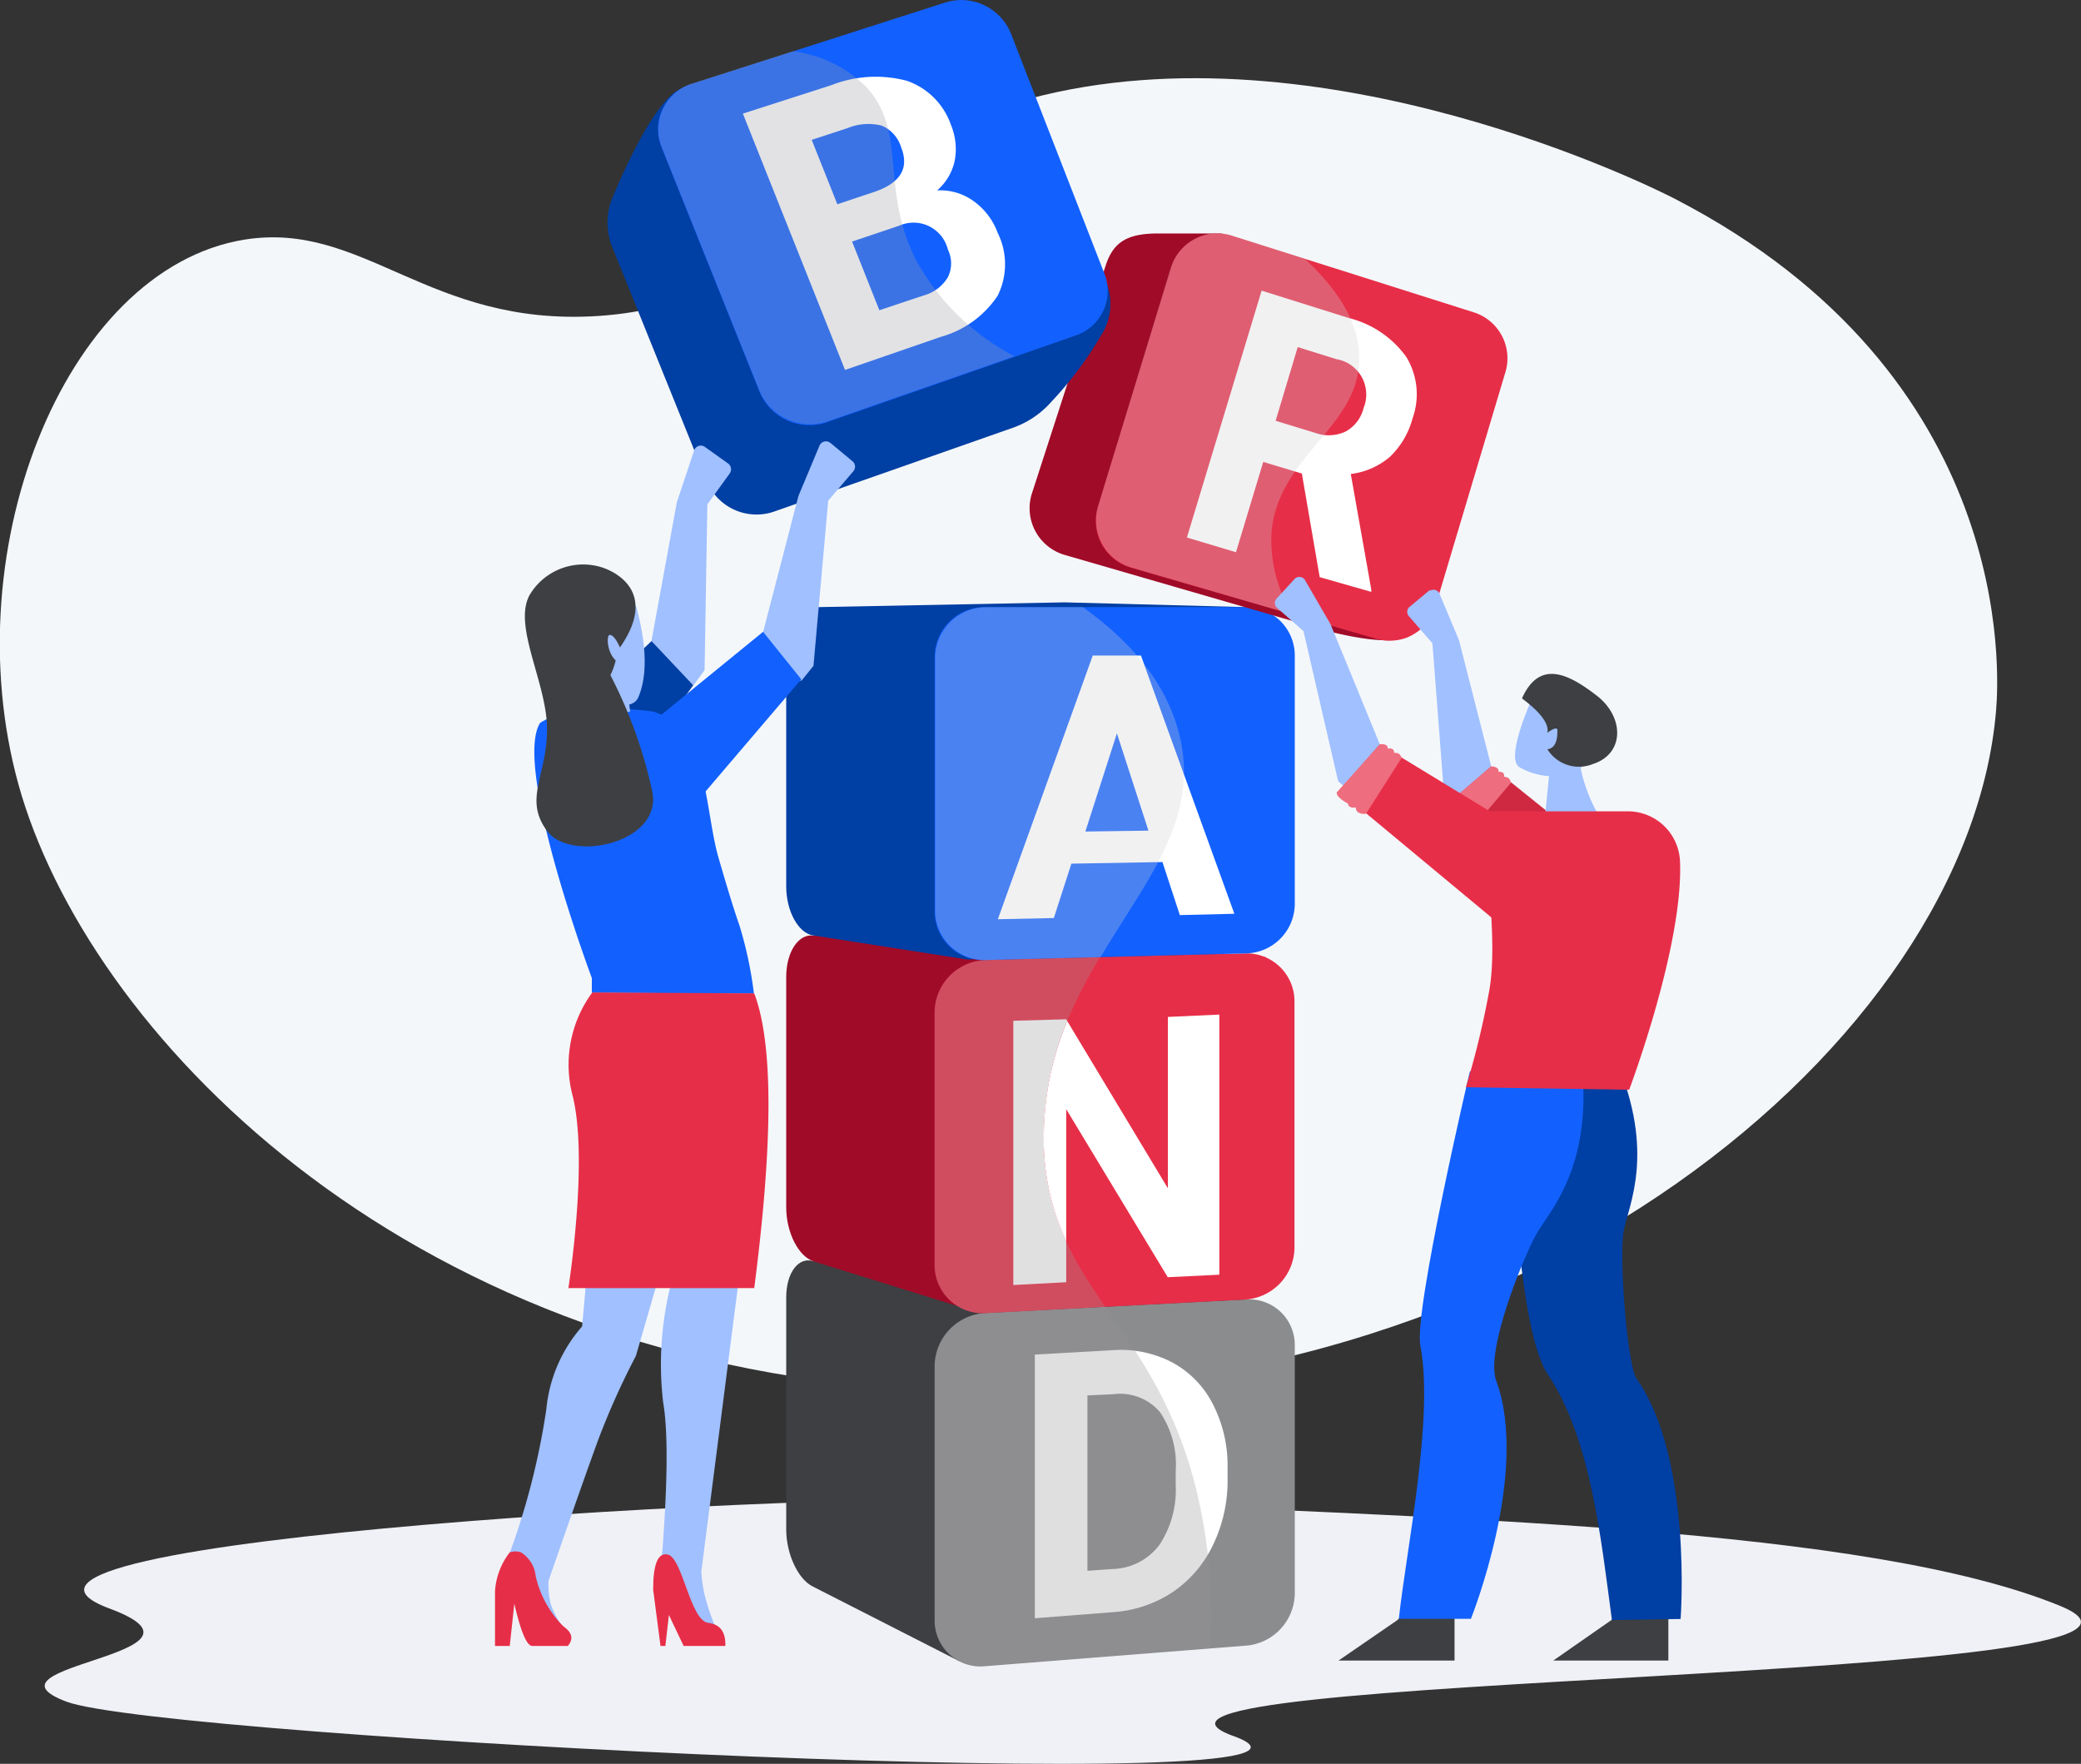
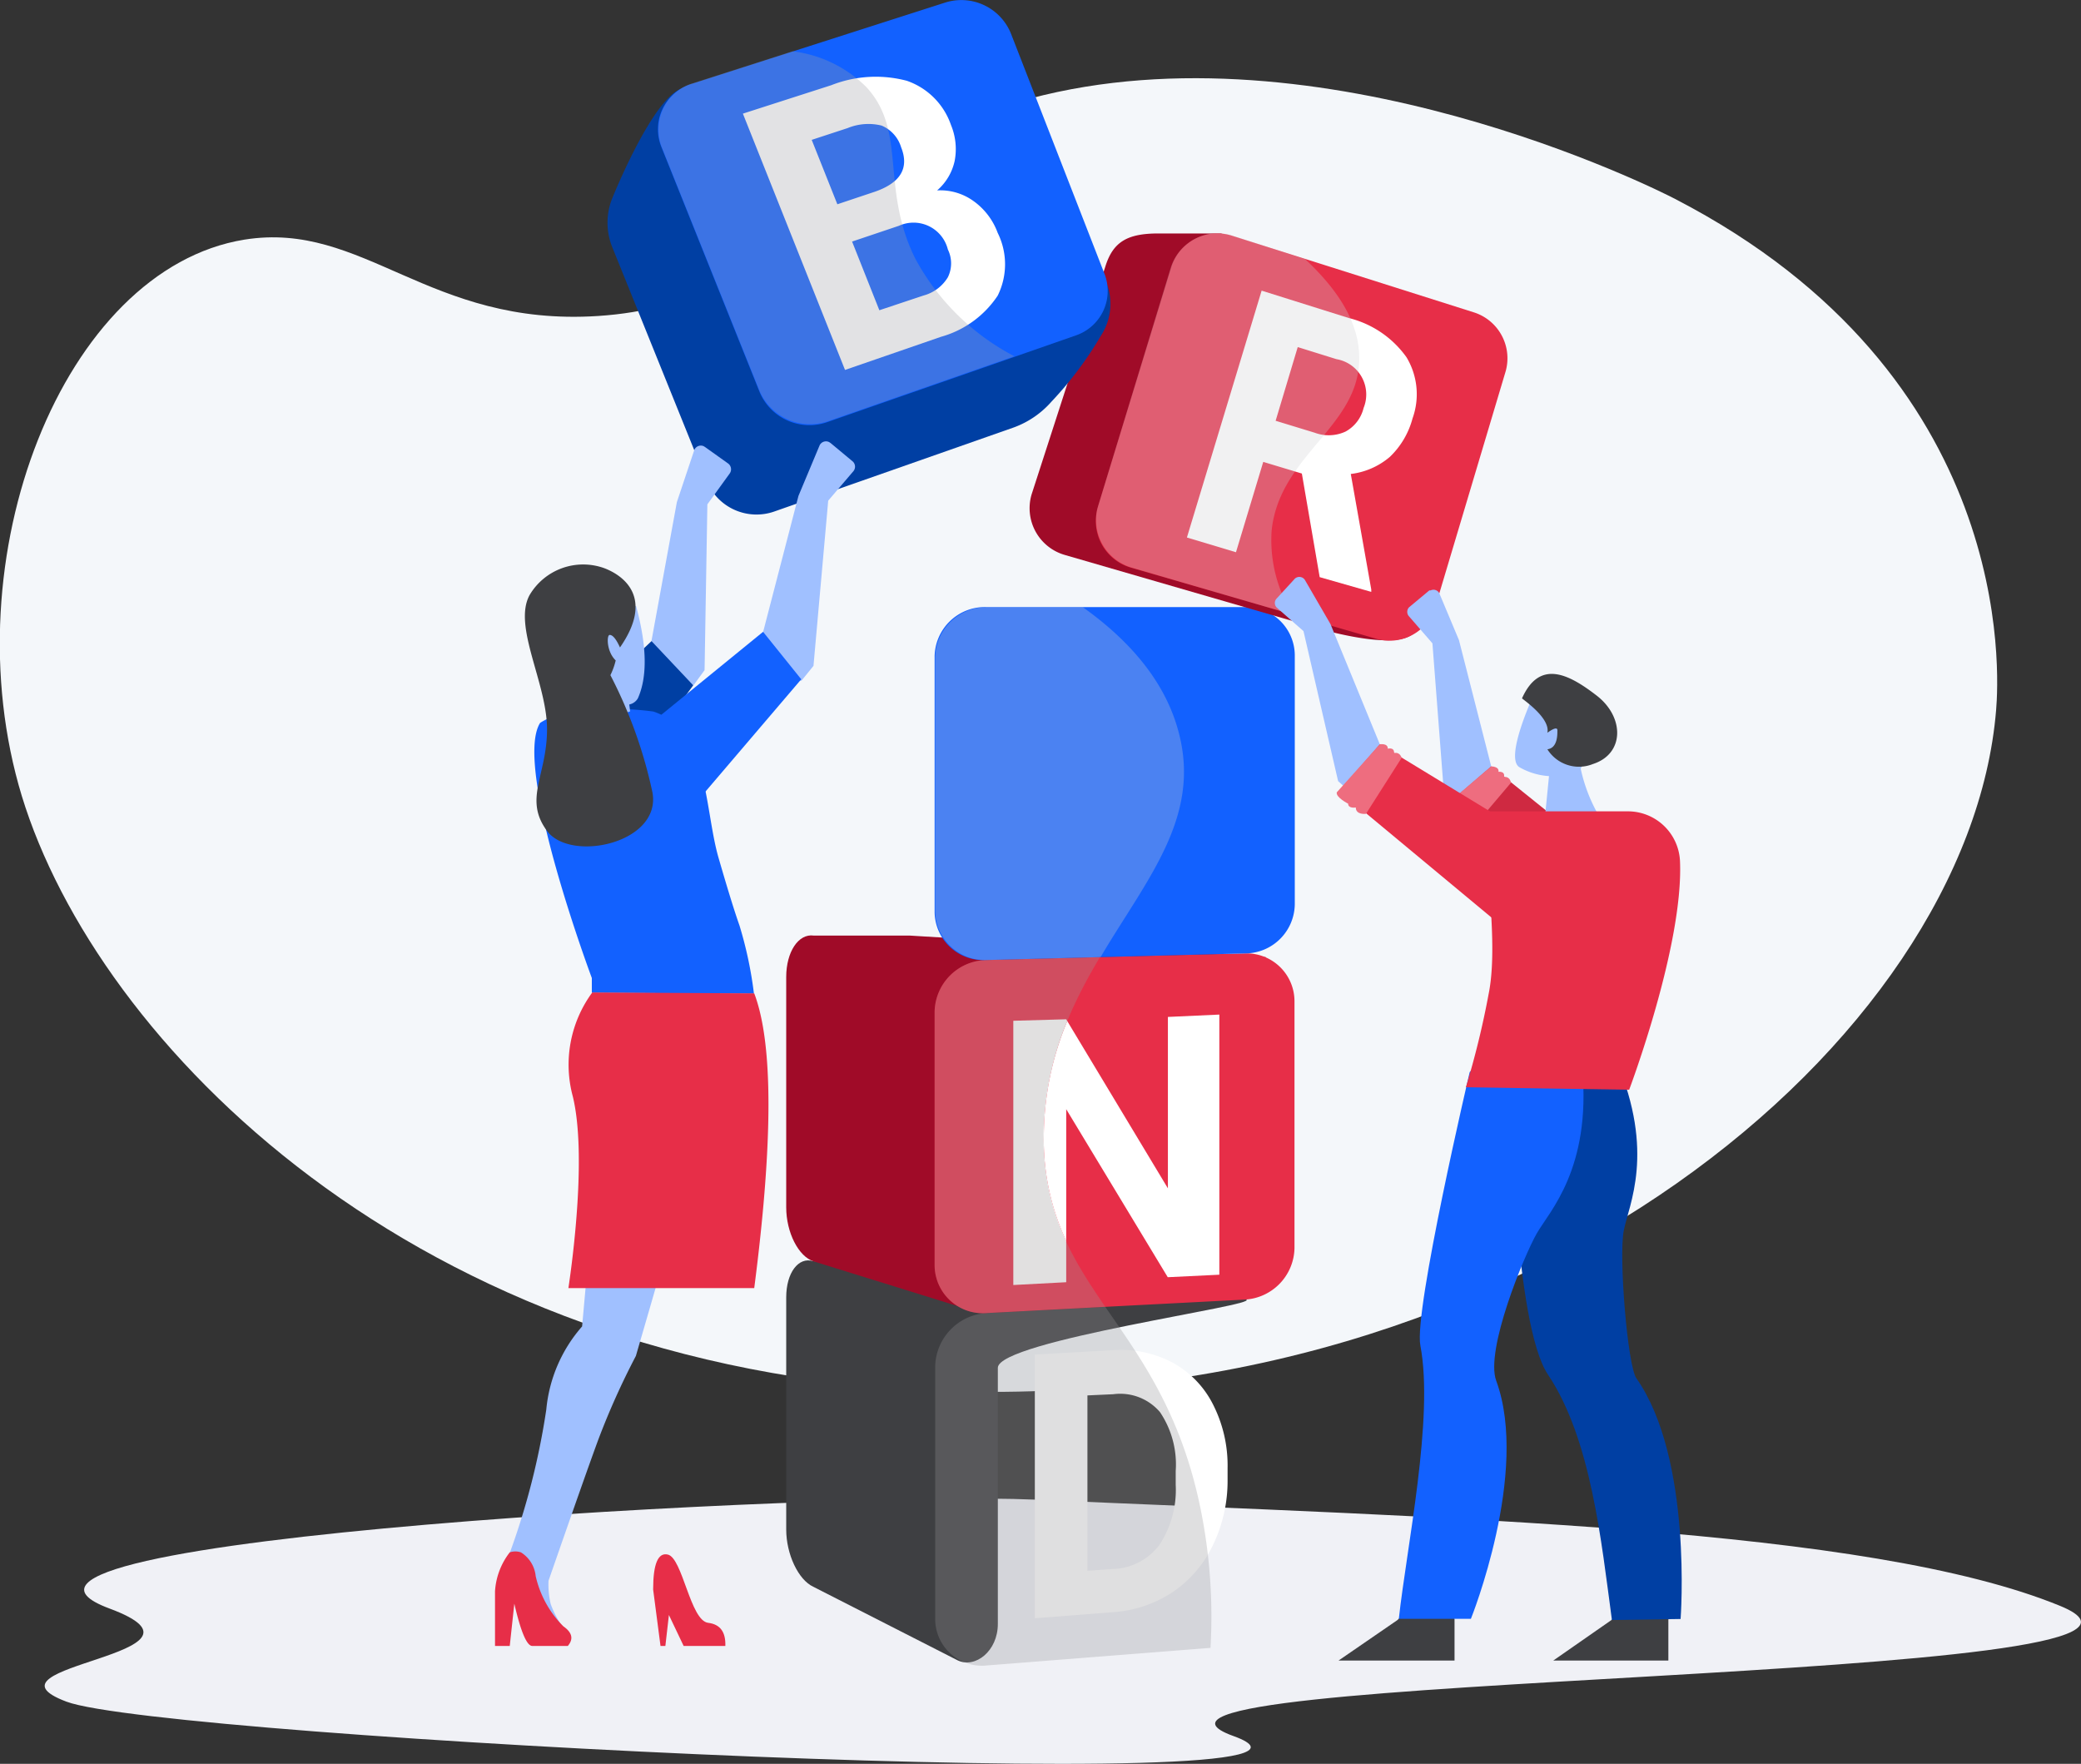
<svg xmlns="http://www.w3.org/2000/svg" viewBox="0 0 141.21 119.68" class="brand-svg">
  <rect x="0" y="0" width="141.21" height="119.68" fill="#333333" stroke="none" />
  <defs>
    <style>
			.brand-svg__cls-1 {
			isolation: isolate;
			}

			.brand-svg__cls-2 {
			fill: #f0f1f6;
			}

			.brand-svg__cls-3 {
			fill: #f4f7fa;
			}

			.brand-svg__cls-22, .brand-svg__cls-4 {
			fill: #3e3f42;
			}

			.brand-svg__cls-5 {
			fill: #8b8c8e;
			}

			.brand-svg__cls-6 {
			fill: #fff;
			}

			.brand-svg__cls-7 {
			fill: #939496;
			}

			.brand-svg__cls-10, .brand-svg__cls-14, .brand-svg__cls-7 {
			opacity: 0.3;
			mix-blend-mode: multiply;
			}

			.brand-svg__cls-8 {
			fill: #a00b28;
			}

			.brand-svg__cls-21, .brand-svg__cls-9 {
			fill: #e72e48;
			}

			.brand-svg__cls-11 {
			fill: #9b9797;
			}

			.brand-svg__cls-12 {
			fill: #003fa3;
			}

			.brand-svg__cls-13 {
			fill: #1261ff;
			}

			.brand-svg__cls-14, .brand-svg__cls-15 {
			fill: #cfd0d3;
			}

			.brand-svg__cls-16, .brand-svg__cls-20 {
			fill: #a0c0ff;
			}

			.brand-svg__cls-17 {
			fill: #cf2941;
			}

			.brand-svg__cls-18 {
			fill: #ee6d7f;
			}

			.brand-svg__cls-19 {
			fill: #9d9ea3;
			}

			.brand-svg__cls-20, .brand-svg__cls-21, .brand-svg__cls-22 {
			fill-rule: evenodd;
			}

			.brand-svg__women-hands {
			animation: brandBlue 5s infinite;
			transform-origin: 31% 49%;
			}

			.brand-svg__blue-coub {
			animation: brandBlue 5s infinite;
			transform-origin: 31% 49%;
			}


			@keyframes brandBlue {
			0% {
			transform: rotate(0);
			}

			30% {
			transform: rotate(0);
			}

			40% {
			transform: rotate(6deg) translate(-1px, 2px);
			}

			70% {
			transform: rotate(6deg) translate(-1px, 2px);
			}

			80% {
			transform: rotate(0);
			}

			100% {
			transform: rotate(0);
			}
			}

			.brand-svg__hands {
			animation: brandRed 5s infinite;
			transform-origin: 70% 51%;
			}

			.brand-svg__red-coub {
			animation: brandRed 5s infinite;
			transform-origin: 70% 51%;
			}

			@keyframes brandRed {
			0% {
			transform: rotate(6deg);
			}

			10% {
			transform: rotate(6deg);
			}

			20% {
			transform: rotate(-6deg);
			}

			60% {
			transform: rotate(-6deg);
			}

			70% {
			transform: rotate(6deg);
			}

			100% {
			transform: rotate(6deg);
			}
			}</style>
  </defs>
  <title>brand</title>
  <path class="brand-svg__cls-2" d="M70.16,101.75c-13.54-.59-75.49,2.66-62.73,7.39,8.43,3.13-9.48,3.85-2.92,6.32s91.29,6.69,79.18,2.33,69.11-3.5,56.1-8.83S98.57,103,70.16,101.75Z" />
  <path class="brand-svg__cls-3" d="M69.88,6.69C55.2,10.6,53.79,20.58,40.58,21.44c-11.51.75-15.89-6.48-24-5.18-12.3,2-20,21.61-15.1,37.75,5.1,16.68,26.55,38.84,62.07,40.35,39.88,1.7,70.06-23.8,71.9-46.18.2-2.42,1.38-22.7-21.78-34.68C112.54,12.9,89.71,1.41,69.88,6.69Z" />
  <path class="brand-svg__cls-4" d="M55.18,107.66l9.81,5c1.19.56,2.72-.63,2.72-2.47V92.81c0-1.85,18-4.27,16.84-4.64l-29.37-2.6c-1-.31-1.83.79-1.83,2.46v15.75C53.35,105.45,54.17,107.19,55.18,107.66Z" />
-   <path class="brand-svg__cls-5" d="M84.55,111.66l-17.66,1.39A3.11,3.11,0,0,1,63.42,110V92.61a3.64,3.64,0,0,1,3.47-3.52l17.66-.92a3.09,3.09,0,0,1,3.31,3.08v16.9A3.6,3.6,0,0,1,84.55,111.66Z" />
  <path class="brand-svg__cls-6" d="M70.22,109.8V91.91l5.32-.3a7.5,7.5,0,0,1,4,.83,6.62,6.62,0,0,1,2.76,2.83,9.13,9.13,0,0,1,1,4.33v.81a10,10,0,0,1-1,4.44A8,8,0,0,1,79.61,108a8.27,8.27,0,0,1-4,1.38Zm3.57-15.12v11.9l1.71-.12a4.1,4.1,0,0,0,3.17-1.63,6.77,6.77,0,0,0,1.11-4.08v-.94a6.35,6.35,0,0,0-1.07-4,3.55,3.55,0,0,0-3.17-1.21Z" />
  <path class="brand-svg__cls-7" d="M81.48,102.44C80.15,95.86,77.4,92.15,75,88.67L67,89.09a3.71,3.71,0,0,0-3.54,3.59v17.23A3.17,3.17,0,0,0,67,113l15.14-1.19A36.62,36.62,0,0,0,81.48,102.44Z" />
  <path class="brand-svg__cls-8" d="M53.35,66.29V81.92c0,1.7.83,3.34,1.87,3.67l5.42,1.68,4.86,1.51c1.21.38,2.21-.83,2.21-2.71V68.83c0-1.88,19.36-3.7,18.15-3.89L61.73,63.48H55.22C54.18,63.33,53.35,64.59,53.35,66.29Z" />
  <path class="brand-svg__cls-9" d="M84.48,64.69l-9.84.25-7.68.2a3.58,3.58,0,0,0-3.54,3.49V85.87A3.27,3.27,0,0,0,67,89.09L75,88.67l9.46-.49a3.57,3.57,0,0,0,3.38-3.49V67.92A3.25,3.25,0,0,0,84.48,64.69Z" />
  <path class="brand-svg__cls-6" d="M72.35,84.2V75.26l6.89,11.4,3.5-.17V68.84L79.25,69V80.63L72.42,69.28a20.44,20.44,0,0,0-1.59,7.79A16.2,16.2,0,0,0,72.35,84.2Z" />
  <path class="brand-svg__cls-6" d="M68.76,69.26V87.19L72.35,87V84.2a16.2,16.2,0,0,1-1.52-7.13,20.44,20.44,0,0,1,1.59-7.79l-.07-.12Z" />
  <g class="brand-svg__cls-10">
    <path class="brand-svg__cls-11" d="M74.64,64.94h0l-7.68.2a3.58,3.58,0,0,0-3.54,3.49V85.87A3.27,3.27,0,0,0,67,89.09L75,88.67h0c-2.28-3.33-4.21-6.44-4.19-11.6C70.84,72.14,72.63,68.32,74.64,64.94Z" />
  </g>
-   <path class="brand-svg__cls-12" d="M55.18,63.47l10.36,1.62c1.19.19,2.17-1.17,2.17-3V44.55c0-1.86,18.27-3.35,17.09-3.35l-12.57-.33-17.05.33c-1,0-1.83,1.37-1.83,3.06V60.14C53.35,61.82,54.17,63.32,55.18,63.47Z" />
  <path class="brand-svg__cls-13" d="M84.55,64.69l-17.66.45a3.3,3.3,0,0,1-3.47-3.24V44.52a3.41,3.41,0,0,1,3.47-3.33H84.55a3.29,3.29,0,0,1,3.31,3.25V61.36A3.38,3.38,0,0,1,84.55,64.69Z" />
-   <path class="brand-svg__cls-6" d="M78.88,58.49l-6.18.11-1.19,3.69-3.8.08,6.44-17.89h3.27L83.76,62l-3.7.09Zm-5.23-2.07,4.28-.06-2.14-6.6Z" />
  <path class="brand-svg__cls-14" d="M80,49.76c-.94-3.69-3.6-6.48-6.52-8.56H67a3.47,3.47,0,0,0-3.54,3.4V61.83A3.37,3.37,0,0,0,67,65.14l7.68-.2C77.79,59.68,81.49,55.51,80,49.76Z" />
  <g class="brand-svg__red-coub">
    <path class="brand-svg__cls-8" d="M88.83,42.46,72.24,37.65A3.3,3.3,0,0,1,70,33.55l5-15.45c.53-1.72,1.53-2.26,3.62-2.26h4.23l12.65,4.48a3.26,3.26,0,0,1,2.16,4L96.13,42.6C95.62,44.3,90.55,43,88.83,42.46Z" />
    <path class="brand-svg__cls-9" d="M93.38,43.34,76.79,38.53a3.29,3.29,0,0,1-2.3-4.1l5-16.33A3.27,3.27,0,0,1,83.62,16L100,21.19a3.27,3.27,0,0,1,2.17,4L97.4,41.16A3.24,3.24,0,0,1,93.38,43.34Z" />
    <path class="brand-svg__cls-6" d="M88.34,32.13l-2.62-.79-1.85,6.13-3.33-1,5.07-16.75,5.92,1.86a6.81,6.81,0,0,1,3.91,2.66,4.85,4.85,0,0,1,.41,4.15A5.59,5.59,0,0,1,94.31,31a5,5,0,0,1-2.65,1.16L93.05,40l0,.16-3.5-1Zm-1.78-3.58,2.65.81a2.72,2.72,0,0,0,2.1-.08,2.49,2.49,0,0,0,1.22-1.6,2.43,2.43,0,0,0-1.84-3.31l-2.63-.82Z" />
    <g class="brand-svg__cls-10">
      <path class="brand-svg__cls-15" d="M86.29,36c.53-5.15,6-7.06,5.94-11.73,0-2-1-4.2-3.67-6.69L83.69,16a3.34,3.34,0,0,0-4.24,2.14l-4.94,16.2a3.37,3.37,0,0,0,2.34,4.19L87.72,41.7A9.51,9.51,0,0,1,86.29,36Z" />
    </g>
  </g>
  <g id="Person-9">
    <g class="brand-svg__hands">
      <path id="Path_1225" data-name="Path 1225" class="brand-svg__cls-16" d="M101.19,52,99,43.43l-1.33-3.17a.44.44,0,0,0-.59-.2l-.09,0-1.37,1.14a.45.45,0,0,0,0,.63h0l1.58,1.82L98,54.05l.75.88S101.18,55.17,101.19,52Z" />
      <path id="Path_1226" data-name="Path 1226" class="brand-svg__cls-17" d="M108,57.48,101.19,52,98,54.75l9.11,9.93Z" />
      <path id="Path_1233" data-name="Path 1233" class="brand-svg__cls-18" d="M101.19,52s.56,0,.49.37c0,0,.46-.07.38.35,0,0,.38-.08.47.39l-2.92,3.44s-.69,0-.62-.52c0,0-.52,0-.47-.32,0,0-.8-.54-.67-.87Z" />
    </g>
    <path id="Path_1221" data-name="Path 1221" class="brand-svg__cls-4" d="M109.35,109.92l-3.95,2.75h7.81v-2.83S111.92,107.17,109.35,109.92Z" />
    <path id="Path_1222" data-name="Path 1222" class="brand-svg__cls-4" d="M94.83,109.92l-4,2.75H98.7v-2.83S97.41,107.17,94.83,109.92Z" />
    <path id="Path_1223" data-name="Path 1223" class="brand-svg__cls-12" d="M102.5,74.6s.24,15.24,2.54,18.67c2.93,4.37,3.62,11.33,4.34,16.65l4.66-.07s.83-10.9-3-16.33c-.6-.86-1.2-8.22-.86-10s2.16-5.3-.51-11.57S102.5,74.6,102.5,74.6Z" />
    <path id="Path_1224" data-name="Path 1224" class="brand-svg__cls-13" d="M99.73,72.74s-3.8,16.19-3.35,18.55c.94,4.89-.94,13.74-1.46,18.55h4.89s4-9.94,1.72-16.15c-.77-2.06,1.89-8.5,2.75-10s3.69-4.38,3.09-11.16S99.73,72.74,99.73,72.74Z" />
    <path id="Path_1229" data-name="Path 1229" class="brand-svg__cls-16" d="M104.11,47.06s-2.06,4.38-1,5a4.62,4.62,0,0,0,2,.6l-.34,3.44s3,1.29,3.86-.52a11,11,0,0,1-1.37-3.43S110,47.41,104.11,47.06Z" />
    <path id="Path_1230" data-name="Path 1230" class="brand-svg__cls-4" d="M105,49.72s.68-.52.68-.17,0,1.2-.68,1.29a2.53,2.53,0,0,0,3.09,1c2.15-.69,2.15-3.18.26-4.64s-3.87-2.49-5.07.18C103.25,47.41,105.22,48.69,105,49.72Z" />
-     <path id="Path_1231" data-name="Path 1231" class="brand-svg__cls-9" d="M114,58.44a3.54,3.54,0,0,0-3.54-3.39H101.1c-1,0,.78,8.07-.08,12.36a58.57,58.57,0,0,1-1.55,6.36l11.08.17S114.24,64.17,114,58.44Z" />
+     <path id="Path_1231" data-name="Path 1231" class="brand-svg__cls-9" d="M114,58.44a3.54,3.54,0,0,0-3.54-3.39H101.1c-1,0,.78,8.07-.08,12.36a58.57,58.57,0,0,1-1.55,6.36l11.08.17S114.24,64.17,114,58.44" />
    <g class="brand-svg__hands">
      <path id="Path_1225-2" data-name="Path 1225" class="brand-svg__cls-16" d="M93.63,50.5l-3.35-8.16-1.74-3a.45.45,0,0,0-.62-.12.27.27,0,0,0-.08.07l-1.2,1.31a.44.44,0,0,0,0,.63h0l1.81,1.59L90.8,53l.86.77S94.06,53.67,93.63,50.5Z" />
      <path id="Path_1226-2" data-name="Path 1226" class="brand-svg__cls-9" d="M101.1,55.05,93.63,50.5l-2.75,3.17,10.37,8.62Z" />
      <path id="Path_1233-2" data-name="Path 1233" class="brand-svg__cls-18" d="M93.63,50.5s.56-.09.54.3c0,0,.45-.13.43.3,0,0,.36-.13.51.32l-2.42,3.8s-.69.09-.69-.43c0,0-.52.09-.52-.26,0,0-.85-.43-.77-.77Z" />
    </g>
  </g>
  <g class="brand-svg__blue-coub">
    <path class="brand-svg__cls-12" d="M71.36,27.24A6.25,6.25,0,0,1,68.8,29l-16.24,5.7a3.65,3.65,0,0,1-4.58-2L41.55,16.78a4.44,4.44,0,0,1,0-3.34c1-2.42,3.09-6.86,4.68-7.42l14.33.17A3.62,3.62,0,0,1,65,8.3L75.14,19.35a3.93,3.93,0,0,1-.43,3.42A24.72,24.72,0,0,1,71.36,27.24Z" />
    <path class="brand-svg__cls-13" d="M73,22.76,56.14,28.64a3.67,3.67,0,0,1-4.58-2L44.89,10A3.22,3.22,0,0,1,47,5.67L64.15.17A3.63,3.63,0,0,1,68.6,2.28l6.34,16.28A3.19,3.19,0,0,1,73,22.76Z" />
    <path class="brand-svg__cls-6" d="M57.34,25.1,50.41,7.71l6-1.93a8.24,8.24,0,0,1,5.12-.3,4.83,4.83,0,0,1,3,3,4.26,4.26,0,0,1,.25,2.44,3.67,3.67,0,0,1-1.19,2A3.85,3.85,0,0,1,66,13.6a4.59,4.59,0,0,1,1.7,2.2,4.79,4.79,0,0,1,0,4.26,6.81,6.81,0,0,1-3.84,2.79Zm-.52-11.24L59.39,13q2.59-.91,1.76-3a2.33,2.33,0,0,0-1.33-1.48,3.71,3.71,0,0,0-2.3.17l-2.44.8Zm1,2.53,1.85,4.66,3-1a2.76,2.76,0,0,0,1.65-1.24,2.13,2.13,0,0,0,0-1.88A2.4,2.4,0,0,0,61,15.32Z" />
    <g class="brand-svg__cls-10">
      <path class="brand-svg__cls-19" d="M62.12,17.57c-2.41-4.83-.54-8.65-3.34-11.67a8.55,8.55,0,0,0-5-2.42L47,5.65A3.29,3.29,0,0,0,44.91,10l6.63,16.52a3.73,3.73,0,0,0,4.67,2.05l12.62-4.4A16.09,16.09,0,0,1,62.12,17.57Z" />
    </g>
  </g>
  <g class="brand-svg__women-hands">
    <path id="Path_1225-3" data-name="Path 1225" class="brand-svg__cls-16" d="M44.21,43.47l1.72-9.4,1.18-3.53a.48.48,0,0,1,.63-.27l.1.06,1.57,1.12a.49.49,0,0,1,.11.67h0L48,34.22l-.19,11.25-.73,1S44.47,46.93,44.21,43.47Z" />
    <path id="Path_1226-3" data-name="Path 1226" class="brand-svg__cls-12" d="M37.32,50l6.89-6.5,2.83,3L38.79,57.67Z" />
    <path id="Path_1225-4" data-name="Path 1225" class="brand-svg__cls-16" d="M51.78,42.89l2.4-9.24,1.44-3.44a.48.48,0,0,1,.65-.21l.09.06,1.48,1.23a.48.48,0,0,1,.07.68h0l-1.71,2-1,11.21-.81,1S51.78,46.37,51.78,42.89Z" />
    <path id="Path_1226-4" data-name="Path 1226" class="brand-svg__cls-13" d="M44.42,48.87l7.36-6,2.59,3.22-9,10.55Z" />
  </g>
  <path class="brand-svg__cls-13" d="M50.18,62.8c-.38-1.08-.84-2.59-1.4-4.52-1-3.37-.67-8.75-4.44-10h0a18.65,18.65,0,0,0-6.64.28,4.25,4.25,0,0,0-1.05.49C34.79,52,40.16,66.36,40.16,66.36c0,.33,0,.65,0,1l11,.06A27,27,0,0,0,50.18,62.8Z" />
-   <path class="brand-svg__cls-20" d="M45.56,87A22.18,22.18,0,0,0,45,95.16q.54,3.11-.17,11.52l3,3.6h.67a14.24,14.24,0,0,1-.67-2,9,9,0,0,1-.24-1.65L50.11,87Z" />
  <path class="brand-svg__cls-21" d="M44.82,111.68l-.5-3.83q0-2.61,1-2.37c1,.24,1.52,4.48,2.73,4.63.82.1,1.2.62,1.17,1.57H46.39l-1-2.1-.24,2.1Z" />
  <path class="brand-svg__cls-20" d="M39.77,87,39.5,90a9.93,9.93,0,0,0-2.43,5.64,49.54,49.54,0,0,1-2.48,9.73l2.65,4.8,1,.3a6.45,6.45,0,0,1-.87-1.63,5.69,5.69,0,0,1-.15-1.58q2.48-7.14,3.36-9.53A51.08,51.08,0,0,1,43.15,92c.21-.73.7-2.4,1.45-5Z" />
  <path class="brand-svg__cls-21" d="M34.59,105.33a4.78,4.78,0,0,0-1,2.64v3.71h1l.31-2.87c.44,1.91.85,2.87,1.22,2.87h2.41c.4-.47.3-.91-.3-1.33a7,7,0,0,1-1.88-3.41,2.15,2.15,0,0,0-1-1.61A1.18,1.18,0,0,0,34.59,105.33Z" />
  <path class="brand-svg__cls-21" d="M40.19,67.34a8.27,8.27,0,0,0-1.32,7.06c.94,3.88,0,11-.3,13H51.18q1.93-14.92,0-20Z" />
  <path class="brand-svg__cls-20" d="M43.16,41.11c.74,2.72.78,4.82.12,6.28a.88.88,0,0,1-.58.41l.06.47-.89.28-2-6.4Z" />
  <path class="brand-svg__cls-22" d="M41,38.55c1.3.49,3.42,2,1.07,5.38-.26-.57-.49-.85-.7-.85s-.22,1.13.41,1.73a4.74,4.74,0,0,1-.36,1,31.56,31.56,0,0,1,2.85,7.94c.65,3.45-5.54,4.8-7.15,2.63s0-3.76,0-6.9-2.34-7-1.18-9.11A4.22,4.22,0,0,1,41,38.55Z" />
</svg>